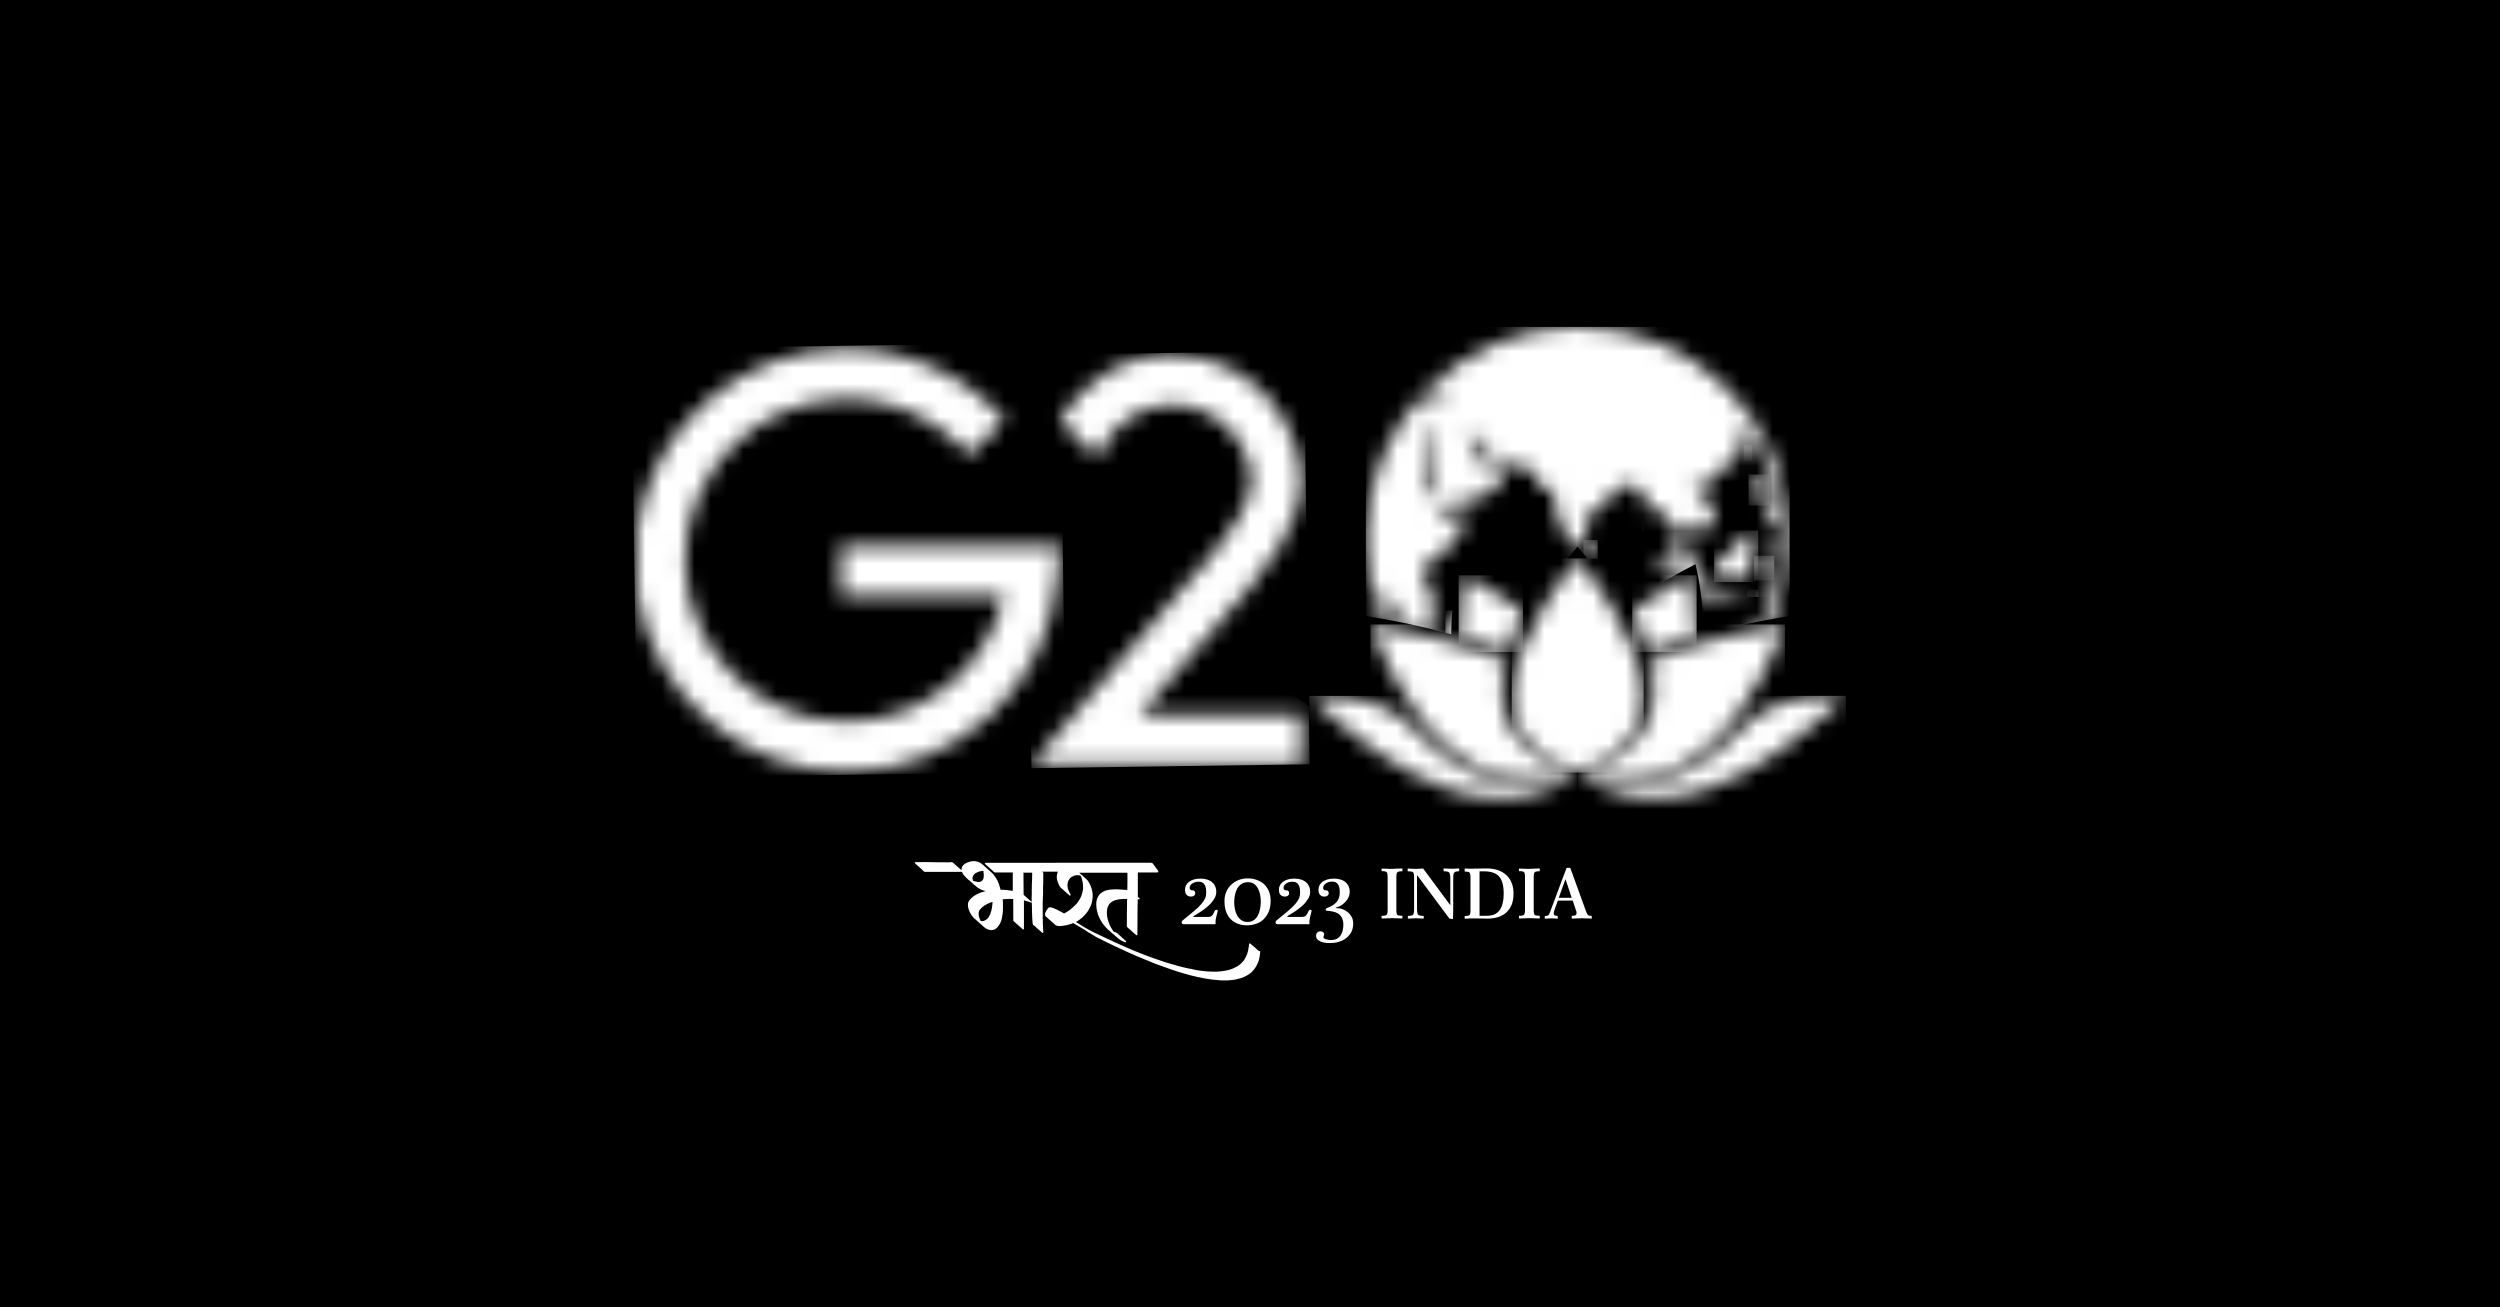
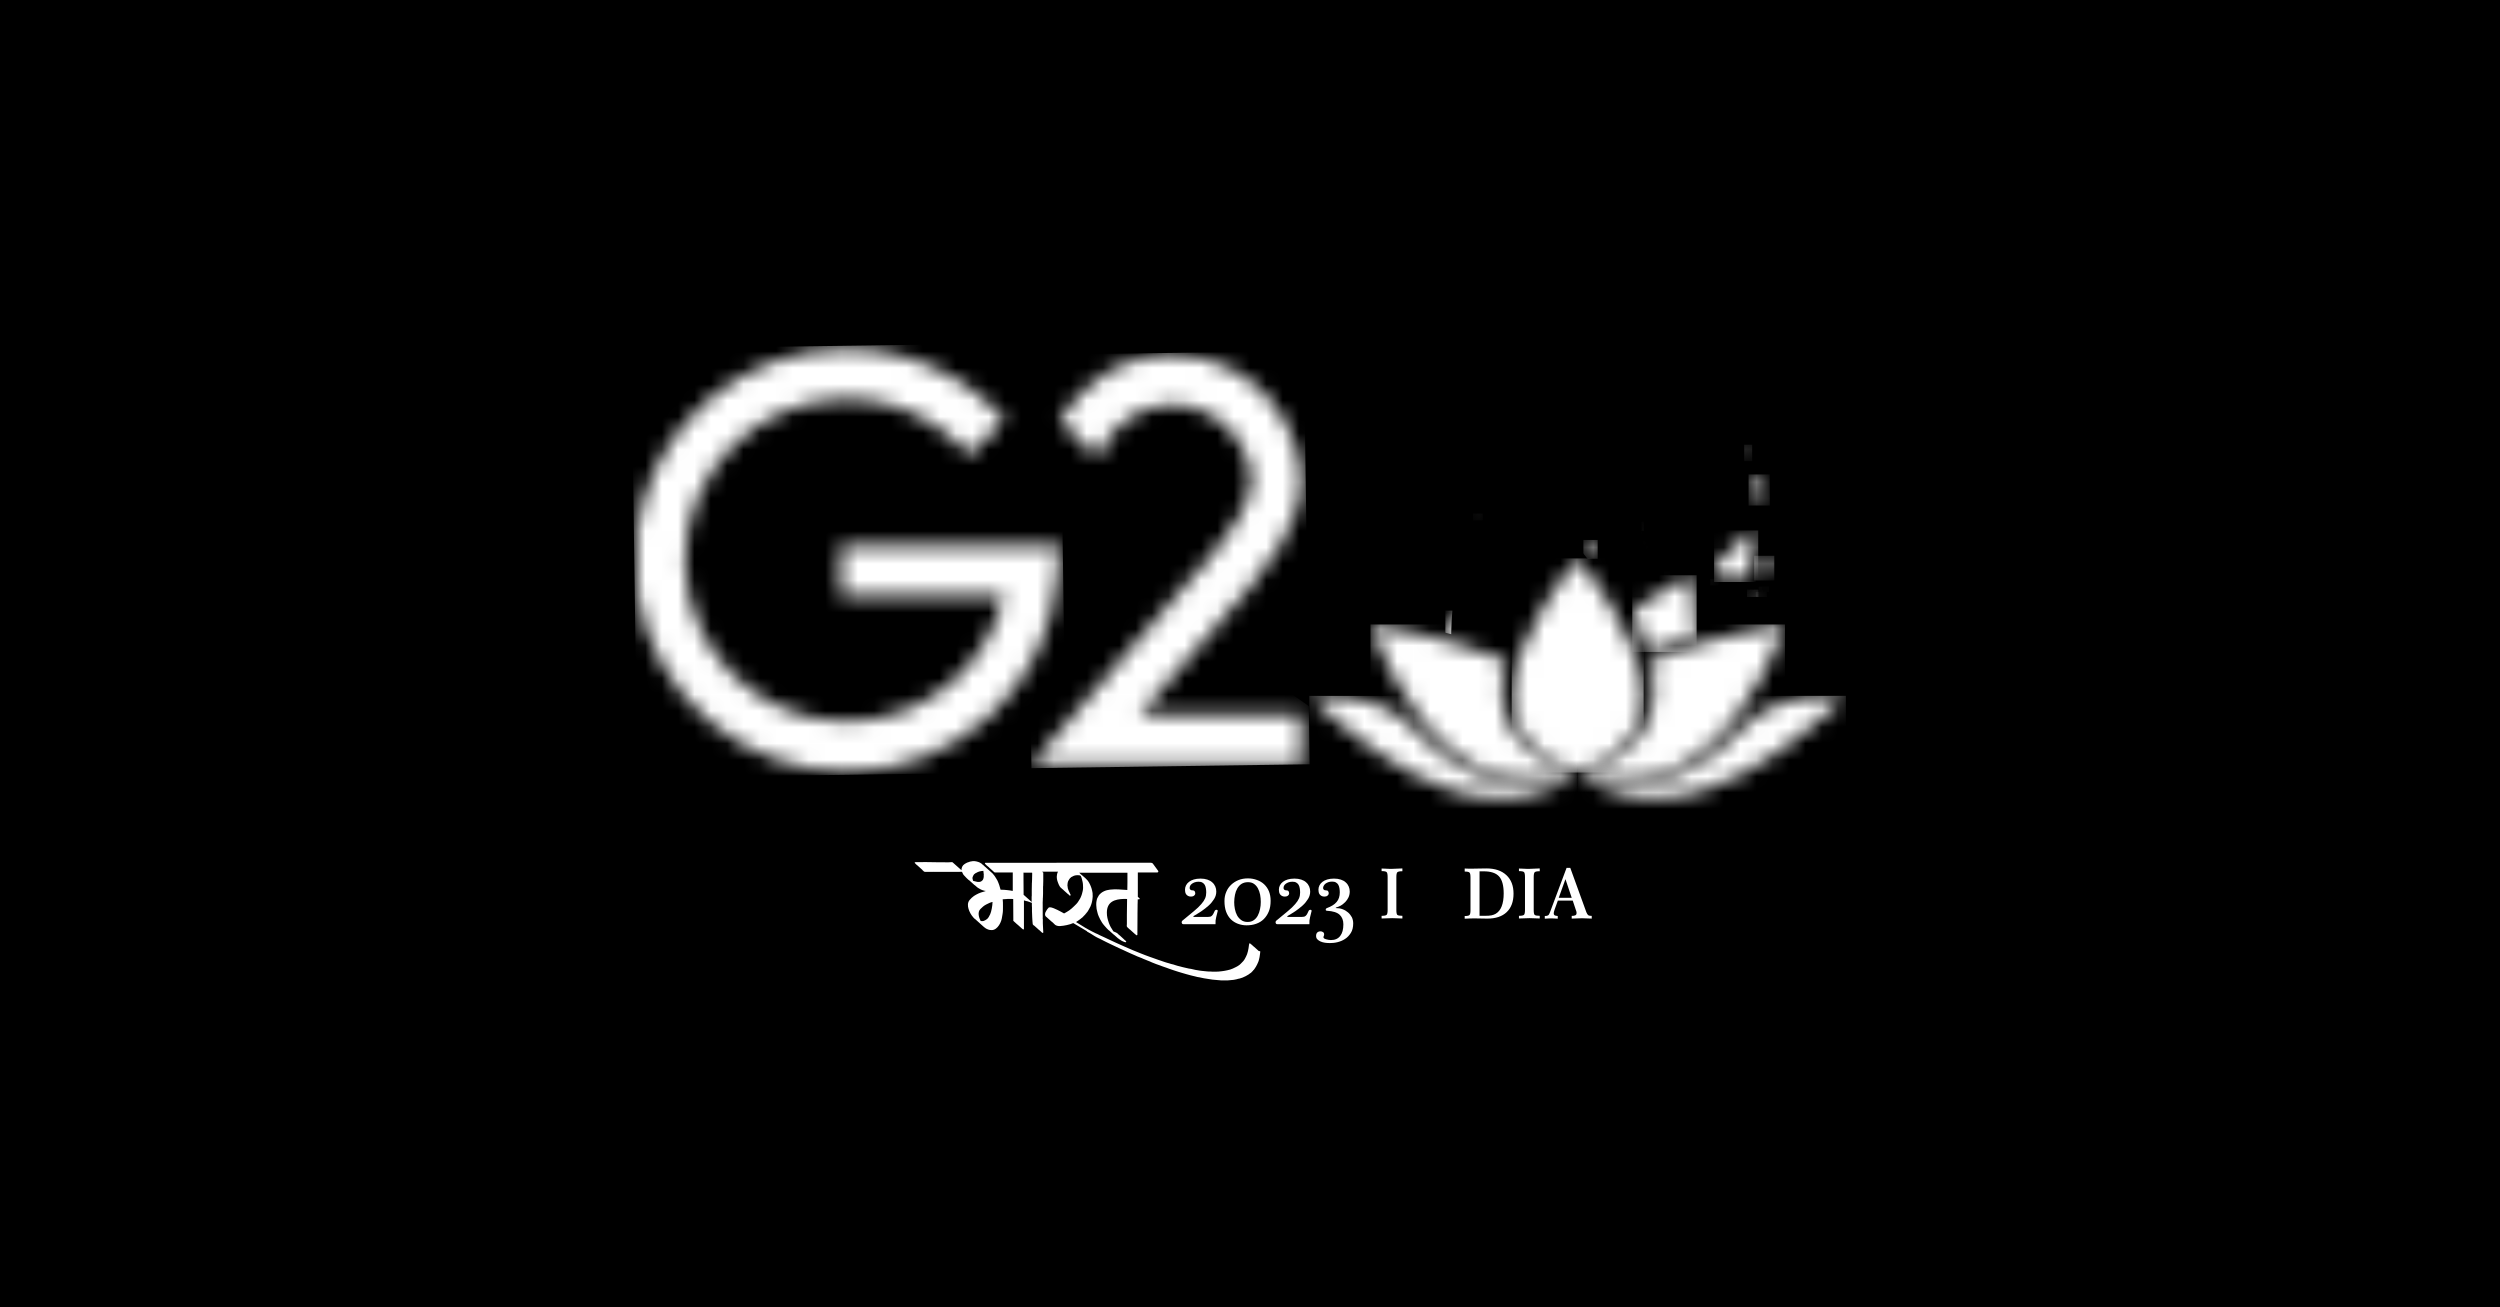
<svg xmlns="http://www.w3.org/2000/svg" width="153" height="80" viewBox="0 0 153 80" fill="none">
  <rect width="153" height="80" fill="black" />
  <mask id="mask0_14879_5812" style="mask-type:luminance" maskUnits="userSpaceOnUse" x="107" y="36" width="1" height="1">
    <path d="M107.479 36.374C107.458 36.402 107.493 36.443 107.513 36.443C107.588 36.429 107.657 36.443 107.725 36.477C107.842 36.532 108.136 36.285 107.787 36.231C107.78 36.231 107.78 36.231 107.773 36.231C107.698 36.224 107.506 36.333 107.479 36.374Z" fill="white" />
  </mask>
  <g mask="url(#mask0_14879_5812)">
    <path d="M108.134 36.224H107.457V36.531H108.134V36.224Z" fill="white" />
  </g>
  <mask id="mask1_14879_5812" style="mask-type:luminance" maskUnits="userSpaceOnUse" x="107" y="35" width="2" height="2">
    <path d="M107.68 36.137C107.721 36.226 108.193 36.027 108.248 35.952C108.275 35.918 108.241 35.898 108.186 35.898C108.022 35.898 107.632 36.021 107.68 36.137Z" fill="white" />
  </mask>
  <g mask="url(#mask1_14879_5812)">
    <path d="M108.274 35.898H107.631V36.226H108.274V35.898Z" fill="white" />
  </g>
  <mask id="mask2_14879_5812" style="mask-type:luminance" maskUnits="userSpaceOnUse" x="107" y="35" width="2" height="2">
    <path d="M107.68 36.137C107.721 36.226 108.193 36.027 108.248 35.952C108.275 35.918 108.241 35.898 108.186 35.898C108.022 35.898 107.632 36.021 107.68 36.137Z" fill="white" />
  </mask>
  <g mask="url(#mask2_14879_5812)">
    <path d="M108.274 35.898H107.631V36.226H108.274V35.898Z" fill="white" />
  </g>
  <mask id="mask3_14879_5812" style="mask-type:luminance" maskUnits="userSpaceOnUse" x="106" y="36" width="2" height="1">
    <path d="M107.318 36.175C107.298 36.202 107.277 36.216 107.243 36.216C107.086 36.209 106.997 36.278 106.963 36.339C106.915 36.435 106.997 36.531 107.175 36.414C107.257 36.359 107.332 36.312 107.421 36.284C107.551 36.236 107.619 36.1 107.551 36.093C107.524 36.086 107.503 36.086 107.483 36.086C107.394 36.086 107.366 36.12 107.318 36.175Z" fill="white" />
  </mask>
  <g mask="url(#mask3_14879_5812)">
    <path d="M107.612 36.086H106.914V36.531H107.612V36.086Z" fill="white" />
  </g>
  <mask id="mask4_14879_5812" style="mask-type:luminance" maskUnits="userSpaceOnUse" x="106" y="36" width="2" height="1">
    <path d="M107.318 36.175C107.298 36.202 107.277 36.216 107.243 36.216C107.086 36.209 106.997 36.278 106.963 36.339C106.915 36.435 106.997 36.531 107.175 36.414C107.257 36.359 107.332 36.312 107.421 36.284C107.551 36.236 107.619 36.1 107.551 36.093C107.524 36.086 107.503 36.086 107.483 36.086C107.394 36.086 107.366 36.12 107.318 36.175Z" fill="white" />
  </mask>
  <g mask="url(#mask4_14879_5812)">
    <path d="M107.612 36.086H106.914V36.531H107.612V36.086Z" fill="white" />
  </g>
  <mask id="mask5_14879_5812" style="mask-type:luminance" maskUnits="userSpaceOnUse" x="107" y="34" width="2" height="2">
    <path d="M108.088 34.145C108.047 34.172 108.033 34.24 107.999 34.261C107.972 34.275 107.938 34.24 107.903 34.213C107.862 34.179 107.814 34.145 107.773 34.172C107.548 34.322 107.643 34.309 107.527 34.651C107.356 35.171 107.643 34.877 107.63 35.123C107.623 35.198 107.596 35.26 107.596 35.383C107.589 35.526 107.869 35.472 107.903 35.253C107.951 34.972 107.951 34.897 108.006 34.897C108.115 34.89 108.02 35.068 108.177 35.089C108.273 35.102 108.197 35.212 108.348 35.184C108.464 35.164 108.594 35.013 108.498 34.959C108.368 34.883 108.553 34.849 108.389 34.712C108.368 34.692 108.355 34.658 108.355 34.63C108.348 34.432 108.163 34.404 108.266 34.302C108.286 34.281 108.307 34.254 108.334 34.24C108.416 34.206 108.478 34.015 108.362 34.015C108.3 34.015 108.218 34.049 108.088 34.145Z" fill="white" />
  </mask>
  <g mask="url(#mask5_14879_5812)">
    <path d="M108.587 34.015H107.355V35.526H108.587V34.015Z" fill="white" />
  </g>
  <mask id="mask6_14879_5812" style="mask-type:luminance" maskUnits="userSpaceOnUse" x="107" y="29" width="2" height="2">
    <path d="M107.399 29.043C107.022 29.07 107.385 29.7 107.241 29.782C107.187 29.809 107.18 29.85 107.207 29.905C107.241 29.98 107.248 30.165 107.371 30.206C107.433 30.227 107.467 30.254 107.46 30.322C107.453 30.37 107.515 30.391 107.522 30.432C107.535 30.48 107.467 30.569 107.508 30.589C107.549 30.616 107.549 30.664 107.576 30.698C107.741 30.951 107.884 30.63 107.795 30.5C107.782 30.48 107.754 30.466 107.747 30.445C107.734 30.391 107.761 30.322 107.823 30.343C107.884 30.363 107.925 30.35 107.959 30.336C108.007 30.315 108.035 30.302 108.11 30.377C108.185 30.459 108.329 30.384 108.301 30.315C108.288 30.281 108.213 30.096 108.178 30.096C108.062 30.096 107.946 30.042 107.843 30.144C107.802 30.185 107.795 30.151 107.782 30.124C107.563 29.618 107.823 29.755 107.782 29.522C107.788 29.385 107.795 29.378 107.761 29.337C107.652 29.207 107.775 29.057 107.487 29.057C107.453 29.036 107.426 29.036 107.399 29.043Z" fill="white" />
  </mask>
  <g mask="url(#mask6_14879_5812)">
    <path d="M108.311 29.036H107.012V30.938H108.311V29.036Z" fill="white" />
  </g>
  <mask id="mask7_14879_5812" style="mask-type:luminance" maskUnits="userSpaceOnUse" x="90" y="31" width="1" height="1">
    <path d="M90.144 31.519C90.275 31.847 90.746 31.525 90.206 31.43H90.199C90.165 31.43 90.158 31.484 90.144 31.519Z" fill="white" />
  </mask>
  <g mask="url(#mask7_14879_5812)">
    <path d="M90.746 31.43H90.144V31.847H90.746V31.43Z" fill="white" />
  </g>
  <mask id="mask8_14879_5812" style="mask-type:luminance" maskUnits="userSpaceOnUse" x="95" y="43" width="1" height="1">
    <path d="M95.72 43.681C95.898 43.681 95.809 43.51 95.72 43.503C95.7 43.503 95.686 43.503 95.665 43.503C95.447 43.496 95.556 43.681 95.72 43.681Z" fill="white" />
  </mask>
  <g mask="url(#mask8_14879_5812)">
    <path d="M95.895 43.496H95.443V43.681H95.895V43.496Z" fill="white" />
  </g>
  <mask id="mask9_14879_5812" style="mask-type:luminance" maskUnits="userSpaceOnUse" x="96" y="33" width="2" height="2">
    <path d="M96.998 33.107C97.005 33.299 96.936 33.401 96.902 33.593C96.998 34.031 96.902 33.907 97.108 34.12C97.183 34.195 97.518 34.167 97.627 33.962C97.778 33.661 97.217 33.052 97.046 33.052C97.012 33.046 96.998 33.059 96.998 33.107Z" fill="white" />
  </mask>
  <g mask="url(#mask9_14879_5812)">
    <path d="M97.778 33.046H96.902V34.195H97.778V33.046Z" fill="white" />
  </g>
  <mask id="mask10_14879_5812" style="mask-type:luminance" maskUnits="userSpaceOnUse" x="88" y="37" width="2" height="3">
    <path d="M89.35 37.445C89.343 37.466 89.357 37.493 89.35 37.521C89.323 37.651 89.268 37.507 89.2 37.739C89.186 37.787 89.165 37.822 89.117 37.835C88.611 37.965 88.639 37.815 88.611 38.013C88.577 38.294 88.7 38.307 88.83 38.594C89.001 38.971 88.454 38.56 89.145 39.545C89.213 39.648 89.521 39.894 89.774 39.867C90.068 39.839 89.815 39.148 89.87 38.889C89.945 38.533 89.781 38.307 89.924 38.232C89.979 38.205 89.993 38.17 89.952 38.129C89.788 37.972 89.87 37.746 89.582 37.445C89.541 37.404 89.48 37.37 89.432 37.37C89.398 37.37 89.364 37.391 89.35 37.445Z" fill="white" />
  </mask>
  <g mask="url(#mask10_14879_5812)">
    <path d="M90.073 37.37H88.459V39.887H90.073V37.37Z" fill="white" />
  </g>
  <mask id="mask11_14879_5812" style="mask-type:luminance" maskUnits="userSpaceOnUse" x="88" y="37" width="2" height="3">
    <path d="M89.35 37.445C89.343 37.466 89.357 37.493 89.35 37.521C89.323 37.651 89.268 37.507 89.2 37.739C89.186 37.787 89.165 37.822 89.117 37.835C88.611 37.965 88.639 37.815 88.611 38.013C88.577 38.294 88.7 38.307 88.83 38.594C89.001 38.971 88.454 38.56 89.145 39.545C89.213 39.648 89.521 39.894 89.774 39.867C90.068 39.839 89.815 39.148 89.87 38.889C89.945 38.533 89.781 38.307 89.924 38.232C89.979 38.205 89.993 38.17 89.952 38.129C89.788 37.972 89.87 37.746 89.582 37.445C89.541 37.404 89.48 37.37 89.432 37.37C89.398 37.37 89.364 37.391 89.35 37.445Z" fill="white" />
  </mask>
  <g mask="url(#mask11_14879_5812)">
    <path d="M90.073 37.37H88.459V39.887H90.073V37.37Z" fill="white" />
  </g>
  <mask id="mask12_14879_5812" style="mask-type:luminance" maskUnits="userSpaceOnUse" x="101" y="34" width="2" height="2">
    <path d="M102.015 35.211C102.159 35.211 102.207 35.102 102.173 35.074C102.07 34.992 101.995 34.965 101.94 34.965C101.824 34.965 101.865 35.143 102.015 35.211Z" fill="white" />
  </mask>
  <g mask="url(#mask12_14879_5812)">
    <path d="M102.207 34.965H101.824V35.211H102.207V34.965Z" fill="white" />
  </g>
  <mask id="mask13_14879_5812" style="mask-type:luminance" maskUnits="userSpaceOnUse" x="104" y="35" width="1" height="1">
    <path d="M104.685 35.648C104.699 35.832 105.178 35.559 104.87 35.449C104.747 35.47 104.672 35.47 104.685 35.648Z" fill="white" />
  </mask>
  <g mask="url(#mask13_14879_5812)">
    <path d="M105.178 35.449H104.672V35.825H105.178V35.449Z" fill="white" />
  </g>
  <mask id="mask14_14879_5812" style="mask-type:luminance" maskUnits="userSpaceOnUse" x="106" y="27" width="2" height="2">
    <path d="M106.746 27.731C106.814 28.189 107.074 28.216 107.109 28.045C107.122 27.97 107.198 27.765 107.136 27.491C107.115 27.416 107.239 27.348 107.095 27.252C107.054 27.225 107.013 27.211 106.985 27.211C106.842 27.218 106.814 27.485 106.746 27.731Z" fill="white" />
  </mask>
  <g mask="url(#mask14_14879_5812)">
    <path d="M107.232 27.217H106.746V28.222H107.232V27.217Z" fill="white" />
  </g>
  <mask id="mask15_14879_5812" style="mask-type:luminance" maskUnits="userSpaceOnUse" x="104" y="32" width="4" height="4">
    <path d="M106.57 33.067C106.563 33.156 106.475 33.128 106.413 33.183C106.126 33.429 106.228 33.347 106.044 33.641C105.838 33.97 105.572 33.764 105.537 34.113C105.524 34.257 105.469 34.25 105.305 34.25C105.237 34.25 105.141 34.236 105.093 34.298C104.895 34.537 104.956 34.715 105.079 34.996C105.168 35.194 105.298 35.05 105.312 35.215C105.319 35.406 105.243 35.618 105.667 35.454C105.688 35.447 105.729 35.461 105.729 35.468C105.715 35.563 105.852 35.509 106.003 35.447C106.167 35.386 106.358 35.324 106.44 35.44C106.536 35.57 106.584 35.365 106.885 35.29C107.076 35.242 106.94 35.064 107.029 34.859C107.063 34.784 106.967 34.743 107.07 34.613C107.275 34.36 107.254 34.537 107.261 34.106C107.268 33.929 107.596 33.983 107.521 33.853C107.446 33.71 107.316 33.758 107.309 33.628C107.309 33.498 107.07 33.313 107.316 33.101C107.371 33.053 107.439 33.026 107.384 32.937C107.377 32.93 107.391 32.903 107.405 32.889C107.473 32.814 107.583 32.739 107.446 32.691C107.2 32.608 107.193 32.656 107.131 32.561C107.083 32.492 107.042 32.472 106.988 32.472C106.803 32.465 106.577 32.985 106.57 33.067Z" fill="white" />
  </mask>
  <g mask="url(#mask15_14879_5812)">
    <path d="M107.604 32.465H104.902V35.618H107.604V32.465Z" fill="white" />
  </g>
  <mask id="mask16_14879_5812" style="mask-type:luminance" maskUnits="userSpaceOnUse" x="83" y="20" width="27" height="26">
    <path d="M87.292 26.074C87.326 26.067 87.361 26.06 87.395 26.108C87.47 26.218 87.456 27.168 87.525 27.278C87.723 27.613 87.552 27.934 87.573 28.297C87.586 28.475 87.757 28.564 87.723 28.707C87.846 28.871 87.751 29.036 87.874 29.33C88.093 29.829 87.846 29.85 87.956 30.397C87.99 30.588 87.928 30.807 87.723 30.239C87.607 29.925 87.456 29.897 87.463 29.754C87.463 29.747 87.463 29.74 87.456 29.733C87.306 29.644 87.402 29.494 87.368 29.398C87.422 28.81 87.08 28.789 87.217 28.29C87.278 28.058 87.326 27.818 87.217 27.579C87.067 27.237 87.244 27.346 87.183 26.997C87.169 26.901 87.203 26.813 87.19 26.724C87.169 26.614 87.142 26.053 87.231 26.074C87.237 26.074 87.237 26.074 87.244 26.074C87.272 26.081 87.285 26.074 87.292 26.074ZM104.878 29.296C104.878 29.282 104.878 29.268 104.871 29.261C104.727 29.015 105.24 28.953 105.432 28.714C105.507 28.618 105.658 28.618 105.685 28.482C105.685 28.475 105.705 28.468 105.719 28.468C106.232 28.345 106.478 27.456 106.554 27.38C106.629 27.305 106.54 27.223 106.56 27.148C106.581 27.073 106.649 26.662 106.69 26.573C106.82 26.334 106.725 26.464 106.731 26.259C106.738 26.088 106.684 26.074 106.731 25.965C107.634 27.278 108.298 28.769 108.64 30.376C108.496 30.253 108.229 30.404 108.414 30.575C108.551 30.704 108.291 30.677 108.476 30.896C108.606 31.047 108.421 30.999 108.352 31.136C108.346 31.142 108.325 31.149 108.311 31.149C108.291 31.149 108.325 30.992 108.325 30.971C108.325 30.903 108.236 30.91 108.216 30.855C108.188 30.759 108.106 30.773 108.01 30.787C107.928 30.8 107.86 30.821 107.887 31.047C107.901 31.136 107.969 31.129 108.017 31.122C108.058 31.115 108.093 31.108 108.079 31.163C108.024 31.334 107.983 31.348 108.086 31.423C108.305 31.58 108.284 31.293 108.4 31.265C108.523 31.238 108.565 31.149 108.667 30.923C108.722 30.8 108.578 30.841 108.701 30.704C108.722 30.821 108.742 30.944 108.763 31.06C108.736 31.067 108.715 31.081 108.715 31.108C108.736 31.306 108.606 31.279 108.551 31.423C108.517 31.505 108.482 31.498 108.428 31.491C108.38 31.484 108.325 31.477 108.264 31.546C108.25 31.559 108.038 31.799 108.038 31.82C108.024 32.025 107.997 32.114 108.072 32.1C108.181 32.086 108.154 32.038 108.202 31.936C108.236 31.854 108.469 31.71 108.469 31.82C108.469 31.991 108.373 32.127 108.777 32.134C108.818 32.134 108.845 32.12 108.872 32.107C108.893 32.394 108.907 32.681 108.907 32.975C108.907 33.051 108.907 33.126 108.907 33.201C108.9 33.188 108.879 33.181 108.859 33.188C108.722 33.208 108.694 33.386 108.592 33.441C108.243 33.625 108.154 33.509 107.963 33.598C107.86 33.646 107.798 33.776 107.867 33.858C108.811 33.584 108.708 33.639 108.872 33.331C108.886 33.311 108.893 33.29 108.9 33.27C108.879 34.2 108.749 35.103 108.537 35.971C108.53 35.978 108.53 35.978 108.523 35.985C108.462 36.04 108.435 36.115 108.482 36.197C108.305 36.867 108.065 37.51 107.785 38.133C107.751 38.167 107.723 38.208 107.696 38.249C107.45 38.591 106.69 38.81 106.355 39.097C106.232 39.2 106.102 39.282 105.958 39.35C105.781 39.432 105.883 39.514 105.712 39.754C105.651 39.843 105.644 39.938 105.692 40.034C105.787 40.233 105.555 40.157 105.616 40.349C105.712 40.65 105.719 40.657 105.699 40.725C105.616 40.992 105.904 40.889 105.445 41.327C105.398 41.375 105.48 41.395 105.582 41.409C103.325 43.837 100.103 45.356 96.533 45.356C90.678 45.356 85.753 41.266 84.481 35.787C85.172 37.086 86.287 38.714 87.374 39.665C87.826 40.055 87.655 39.514 87.662 39.405C87.668 39.289 87.634 39.234 87.491 38.974C87.443 38.885 87.45 38.885 87.511 38.885C87.532 38.885 87.559 38.885 87.593 38.878C87.648 38.871 87.689 38.817 87.668 38.769C87.6 38.639 87.573 38.488 87.47 38.365C87.402 38.283 87.108 37.886 87.278 37.859C87.45 37.832 87.374 37.647 87.668 37.688C87.833 37.715 87.963 37.449 87.86 37.257C87.791 37.12 87.703 36.717 87.648 36.477C87.586 36.197 87.429 36.259 87.32 35.834C87.217 35.438 87.34 35.588 87.183 35.322C87.032 35.082 87.169 34.932 87.272 34.638C87.285 34.596 87.299 34.555 87.34 34.535C87.744 34.282 87.511 34.186 88.236 33.789C88.366 33.782 88.455 33.707 88.544 33.625C89.159 33.099 89.077 32.934 89.269 32.647C89.419 32.428 89.481 32.373 89.577 32.12C89.584 32.1 89.679 31.84 89.672 31.826C89.611 31.689 89.768 31.573 89.638 31.518C89.501 31.457 89.467 31.484 89.433 31.518C89.406 31.539 89.385 31.559 89.331 31.553C88.995 31.525 88.729 31.464 88.667 31.491C88.64 31.505 88.599 31.512 88.578 31.498C88.475 31.443 88.394 31.45 88.318 31.464C88.229 31.477 88.161 31.484 88.113 31.389C87.949 31.074 87.921 31.053 88.01 30.999C88.024 30.992 88.038 30.965 88.031 30.951C88.004 30.855 88.045 30.889 88.12 30.917C88.188 30.944 88.298 30.971 88.428 30.903C88.53 30.848 88.571 30.869 88.626 30.889C88.667 30.91 88.715 30.923 88.804 30.896C88.948 30.855 88.995 30.862 89.043 30.869C89.071 30.875 89.091 30.875 89.132 30.875C89.214 30.862 89.276 30.78 89.365 30.766C90.288 30.67 89.926 30.636 90.049 30.52C90.172 30.41 90.316 30.424 90.445 30.438C90.589 30.451 90.719 30.465 90.787 30.322C90.815 30.253 90.876 30.253 90.931 30.253C90.999 30.253 91.068 30.253 91.095 30.157C91.129 30.062 91.205 30.062 91.28 30.062C91.369 30.062 91.451 30.068 91.43 29.884C91.424 29.808 91.615 29.733 91.663 29.644C91.861 29.302 92.135 29.248 91.964 29.063C91.793 28.878 91.882 28.782 91.574 28.625C91.28 28.475 91.307 28.201 91.396 28.044C91.444 27.962 91.355 27.818 91.266 27.921C91.136 28.064 90.979 28.174 90.808 28.27C90.726 28.317 90.719 28.304 90.657 28.283C90.61 28.276 90.541 28.263 90.391 28.276C90.179 28.29 90.295 28.016 90.329 27.866C90.356 27.736 90.274 27.613 90.172 27.688C90.144 27.709 90.131 27.729 90.103 27.75C90.097 27.756 90.062 27.743 90.062 27.729C90.042 27.64 90.131 27.579 90.035 27.346C89.618 26.348 90.097 26.587 90.227 26.601C90.377 27.004 90.281 27.271 90.466 27.319C90.534 27.332 90.562 27.394 90.596 27.449C90.835 27.845 91.205 27.9 91.348 27.777C91.389 27.743 91.451 27.756 91.485 27.818C91.56 27.962 91.266 28.14 92.046 28.365C92.354 28.454 92.361 28.536 92.73 28.536C93.058 28.536 93.052 28.584 93.25 28.584C93.872 28.577 93.523 28.646 93.647 28.728C93.783 28.817 93.749 29.042 93.934 29.097C94.002 29.118 94.078 29.282 94.173 29.35C94.276 29.425 94.118 29.432 94.159 29.535C94.187 29.603 94.46 29.925 94.508 29.98C94.57 30.048 94.857 30.062 94.987 29.904C95.186 29.651 94.967 30.643 95.158 30.903C95.158 30.903 95.172 31.259 95.261 31.389C95.302 31.45 95.288 31.525 95.343 31.587C95.569 31.867 95.528 32.326 95.753 32.558C95.876 32.681 96.04 33.495 96.307 33.564C96.595 33.632 96.533 33.372 96.663 33.317C96.813 33.256 96.807 33.235 96.861 33.071C96.902 32.955 97.053 33.057 97.053 32.839C97.053 32.654 96.943 32.613 97.053 32.483C97.197 32.312 97.128 31.792 97.094 31.703C97.019 31.512 97.258 31.525 97.326 31.45C97.456 31.306 97.675 31.389 97.696 31.183C97.71 31.033 98.045 30.944 98.257 30.65C98.352 30.513 98.482 30.41 98.633 30.349C99.03 30.185 98.763 29.98 98.954 29.877C99.084 29.802 99.317 29.884 99.522 29.774C99.645 29.706 99.857 29.788 99.878 29.569C99.885 29.508 99.994 29.514 100.015 29.549C100.124 29.733 100.103 30.014 100.473 30.171C100.678 30.26 100.514 30.356 100.692 30.492C101.109 30.807 100.616 31.17 100.917 31.293C101.191 31.409 101.232 31.245 101.533 31.047C101.663 30.958 101.827 31.341 101.8 31.491C101.8 31.505 101.759 31.512 101.786 31.532C101.882 31.601 101.875 31.737 101.978 31.799C102.005 31.881 102.087 31.956 102.019 32.059C102.005 32.079 102.019 32.134 102.039 32.161C102.094 32.243 102.155 32.736 102.06 32.832C102.053 32.839 102.046 32.859 102.046 32.866C102.142 32.996 102.019 33.174 102.183 33.249C102.374 33.331 102.675 33.735 102.668 33.796C102.655 34.193 103.052 34.617 103.052 34.617C102.737 34.617 102.792 34.446 102.374 34.316C102.217 34.268 102.128 33.995 101.923 34.015C101.882 34.022 101.786 34.008 101.69 34.001C101.492 33.988 101.266 33.974 101.287 34.042C101.307 34.111 101.321 34.193 101.369 34.248C101.451 34.337 101.547 34.419 101.677 34.46C101.957 34.542 101.964 34.802 102.101 34.822C102.45 34.877 102.231 35.219 102.504 35.287C102.6 35.315 102.58 35.342 102.778 35.561C102.922 35.725 102.867 35.882 103.168 36.047C103.373 36.156 103.202 36.19 103.578 36.327C103.804 36.409 103.811 36.546 104.002 36.457C104.077 36.423 104.269 36.416 104.214 36.539C104.166 36.655 104.201 36.703 104.228 36.703C104.317 36.69 104.344 36.71 104.378 36.737C104.406 36.765 104.433 36.785 104.515 36.772C104.597 36.758 104.673 36.724 104.748 36.785C104.755 36.792 104.782 36.785 104.796 36.778C105.008 36.696 105.206 36.696 105.404 36.696C105.63 36.696 105.849 36.696 106.095 36.587C106.116 36.58 106.157 36.58 106.212 36.587C106.342 36.594 106.519 36.607 106.506 36.382C106.499 36.272 106.403 36.3 106.314 36.327C106.259 36.347 106.205 36.361 106.171 36.347C106.205 36.272 106.396 36.265 106.369 36.156C106.362 36.115 106.212 36.149 106.177 36.163C105.726 36.3 105.582 36.142 105.411 36.341C105.336 36.43 105.103 36.416 105.021 36.368C104.994 36.354 104.844 36.354 104.803 36.341C104.645 36.3 104.365 36.327 104.365 36.327C104.467 36.163 104.283 35.821 104.508 35.705C104.659 35.623 104.488 35.534 104.433 35.445C104.331 35.267 104.125 35.356 104.071 35.452C104.016 35.54 104.03 35.376 103.961 35.315C103.859 35.226 103.742 35.233 103.742 35.233C103.804 34.952 103.852 35.089 103.606 34.863C103.517 34.781 103.968 34.822 103.845 34.617C103.77 34.494 103.599 34.405 103.619 34.084C103.647 33.707 103.12 33.516 103.052 33.441C103.004 33.386 102.949 33.393 102.901 33.393C102.833 33.4 102.778 33.4 102.757 33.263C102.744 33.188 102.716 33.105 102.662 33.064C102.525 32.955 102.662 32.852 102.477 32.825C102.108 32.77 102.58 32.278 102.504 31.943C102.477 31.833 102.593 31.696 102.627 31.765C102.757 32.032 102.477 31.847 103.127 32.025C103.339 32.086 103.181 32.278 103.352 32.285C103.428 32.291 103.435 32.373 103.503 32.387C103.879 32.462 103.783 32.456 103.831 32.791C103.838 32.846 103.906 32.873 103.948 32.832C103.982 32.804 104.002 32.77 104.03 32.736C104.214 32.51 104.187 32.668 104.358 32.333C104.454 32.141 105.302 32.011 104.768 30.937C104.522 30.451 104.18 30.513 104.036 30.246C103.927 30.034 103.845 30.157 103.79 29.973C103.729 29.74 103.913 29.59 104.166 29.234C104.276 29.084 104.536 29.104 104.549 29.166C104.577 29.268 104.7 29.412 104.659 29.446C104.337 29.699 104.385 29.672 104.426 29.918C104.454 30.096 104.748 29.986 104.823 29.966C104.871 29.877 104.967 29.822 104.98 29.72C104.987 29.637 105.008 29.562 105.049 29.487C105.069 29.446 105.015 29.35 104.932 29.364C104.926 29.364 104.926 29.364 104.926 29.364C104.898 29.35 104.878 29.33 104.878 29.296ZM87.901 24.213C88.017 24.172 88.099 24.166 88.086 24.077C88.079 24.042 88.072 24.015 88.045 23.994C88.113 23.933 88.175 23.871 88.243 23.81C88.311 23.789 88.339 23.858 88.4 23.906C88.496 23.974 88.339 23.981 88.298 24.241C88.277 24.364 88.065 24.521 87.791 24.904C87.593 25.185 87.402 25.062 87.333 24.939C87.306 24.884 87.278 24.849 87.251 24.822C87.436 24.61 87.627 24.405 87.826 24.213C87.853 24.213 87.874 24.213 87.901 24.213C87.901 24.213 87.894 24.213 87.901 24.213ZM83.592 32.969C83.592 40.116 89.406 45.937 96.56 45.937C103.708 45.937 109.529 40.123 109.529 32.969C109.529 25.821 103.715 20 96.56 20C89.413 20.007 83.592 25.821 83.592 32.969Z" fill="white" />
  </mask>
  <g mask="url(#mask16_14879_5812)">
-     <path d="M109.522 20.006H83.592V45.936H109.522V20.006Z" fill="white" />
-   </g>
+     </g>
  <mask id="mask17_14879_5812" style="mask-type:luminance" maskUnits="userSpaceOnUse" x="100" y="31" width="1" height="1">
    <path d="M100.623 31.773C100.63 31.773 100.63 31.773 100.637 31.773C100.63 31.779 100.623 31.786 100.623 31.793C100.616 31.814 100.63 31.834 100.65 31.827C100.664 31.82 100.671 31.807 100.664 31.793C100.657 31.786 100.65 31.779 100.637 31.773C100.637 31.773 100.643 31.773 100.643 31.766L100.623 31.773ZM100.657 31.773C100.65 31.773 100.643 31.773 100.643 31.773H100.657Z" fill="white" />
  </mask>
  <g mask="url(#mask17_14879_5812)">
    <path d="M100.662 31.773H100.607V31.834H100.662V31.773Z" fill="white" />
  </g>
  <mask id="mask18_14879_5812" style="mask-type:luminance" maskUnits="userSpaceOnUse" x="100" y="31" width="1" height="2">
    <path d="M100.513 31.992C100.492 32.026 100.465 32.061 100.465 32.102C100.465 32.122 100.506 32.211 100.506 32.204C100.465 32.293 100.465 32.396 100.492 32.485C100.526 32.437 100.506 32.355 100.561 32.327C100.574 32.321 100.581 32.321 100.595 32.314C100.602 32.307 100.615 32.293 100.608 32.286C100.602 32.279 100.595 32.273 100.588 32.266C100.574 32.252 100.574 32.239 100.574 32.218C100.574 32.163 100.567 32.108 100.567 32.047C100.567 32.02 100.615 31.944 100.588 31.924C100.581 31.917 100.581 31.917 100.574 31.917C100.54 31.931 100.526 31.979 100.513 31.992Z" fill="white" />
  </mask>
  <g mask="url(#mask18_14879_5812)">
    <path d="M100.615 31.93H100.465V32.491H100.615V31.93Z" fill="white" />
  </g>
  <mask id="mask19_14879_5812" style="mask-type:luminance" maskUnits="userSpaceOnUse" x="100" y="32" width="1" height="1">
    <path d="M100.45 32.575H100.443C100.43 32.575 100.416 32.581 100.409 32.595C100.402 32.609 100.402 32.629 100.402 32.65C100.402 32.663 100.409 32.684 100.416 32.698C100.423 32.711 100.443 32.718 100.457 32.718C100.478 32.711 100.484 32.677 100.478 32.657C100.471 32.615 100.464 32.595 100.45 32.575C100.457 32.575 100.45 32.575 100.45 32.575C100.45 32.568 100.45 32.568 100.45 32.575Z" fill="white" />
  </mask>
  <g mask="url(#mask19_14879_5812)">
    <path d="M100.484 32.565H100.402V32.709H100.484V32.565Z" fill="white" />
  </g>
  <mask id="mask20_14879_5812" style="mask-type:luminance" maskUnits="userSpaceOnUse" x="100" y="32" width="1" height="1">
    <path d="M100.512 32.963C100.512 32.977 100.532 32.99 100.546 32.983C100.566 32.977 100.553 32.942 100.539 32.922H100.532C100.519 32.929 100.512 32.942 100.512 32.963Z" fill="white" />
  </mask>
  <g mask="url(#mask20_14879_5812)">
    <path d="M100.566 32.922H100.512V32.99H100.566V32.922Z" fill="white" />
  </g>
  <mask id="mask21_14879_5812" style="mask-type:luminance" maskUnits="userSpaceOnUse" x="100" y="33" width="1" height="1">
    <path d="M100.592 33.148V33.141C100.579 33.141 100.579 33.169 100.592 33.182C100.606 33.189 100.626 33.196 100.633 33.21C100.647 33.223 100.647 33.251 100.647 33.271C100.647 33.292 100.654 33.319 100.674 33.326C100.695 33.333 100.715 33.312 100.715 33.285C100.715 33.264 100.702 33.244 100.681 33.23C100.674 33.223 100.668 33.217 100.661 33.21C100.654 33.196 100.647 33.182 100.647 33.169C100.64 33.155 100.64 33.141 100.626 33.135H100.62C100.599 33.128 100.585 33.135 100.592 33.148Z" fill="white" />
  </mask>
  <g mask="url(#mask21_14879_5812)">
    <path d="M100.712 33.127H100.568V33.325H100.712V33.127Z" fill="white" />
  </g>
  <mask id="mask22_14879_5812" style="mask-type:luminance" maskUnits="userSpaceOnUse" x="100" y="33" width="1" height="1">
    <path d="M100.755 33.437C100.755 33.444 100.762 33.45 100.762 33.457V33.423C100.755 33.43 100.755 33.43 100.755 33.437ZM100.707 33.444C100.714 33.464 100.728 33.478 100.741 33.498C100.762 33.526 100.782 33.546 100.81 33.573C100.81 33.58 100.816 33.58 100.823 33.58C100.83 33.58 100.83 33.58 100.83 33.573C100.851 33.56 100.851 33.526 100.83 33.505C100.816 33.491 100.796 33.484 100.775 33.478C100.762 33.471 100.748 33.457 100.755 33.444C100.748 33.43 100.748 33.416 100.741 33.402C100.721 33.396 100.707 33.423 100.707 33.444Z" fill="white" />
  </mask>
  <g mask="url(#mask22_14879_5812)">
    <path d="M100.851 33.394H100.707V33.571H100.851V33.394Z" fill="white" />
  </g>
  <mask id="mask23_14879_5812" style="mask-type:luminance" maskUnits="userSpaceOnUse" x="95" y="33" width="1" height="1">
    <path d="M95.043 33.168C95.05 33.182 95.057 33.202 95.057 33.216H95.043C95.05 33.264 95.064 33.312 95.077 33.359C95.111 33.346 95.125 33.298 95.111 33.257C95.105 33.216 95.077 33.188 95.043 33.168Z" fill="white" />
  </mask>
  <g mask="url(#mask23_14879_5812)">
    <path d="M95.132 33.168H95.043V33.359H95.132V33.168Z" fill="white" />
  </g>
  <path d="M84.547 53.154C84.595 53.154 84.663 53.161 84.745 53.161C84.957 53.175 85.101 53.175 85.169 53.175C85.265 53.175 85.436 53.168 85.682 53.154C85.744 53.154 85.792 53.148 85.826 53.148V53.319C85.662 53.319 85.566 53.339 85.518 53.38C85.477 53.421 85.457 53.517 85.457 53.681V55.692C85.457 55.856 85.477 55.959 85.518 55.993C85.559 56.027 85.662 56.048 85.826 56.048V56.212C85.648 56.205 85.511 56.198 85.422 56.198C85.334 56.198 85.258 56.191 85.204 56.191C85.142 56.191 85.067 56.191 84.971 56.198C84.875 56.198 84.738 56.205 84.554 56.212V56.048C84.718 56.048 84.82 56.027 84.862 55.986C84.903 55.945 84.923 55.849 84.923 55.685V53.674C84.923 53.51 84.903 53.414 84.862 53.373C84.82 53.332 84.718 53.312 84.554 53.312V53.154H84.547Z" fill="white" />
-   <path d="M86.153 53.154C86.263 53.161 86.359 53.168 86.434 53.168C86.509 53.175 86.577 53.175 86.639 53.175C86.687 53.175 86.748 53.175 86.817 53.168C86.885 53.168 86.981 53.161 87.097 53.154L88.759 55.398V53.77C88.759 53.565 88.732 53.442 88.684 53.394C88.636 53.346 88.527 53.319 88.349 53.319V53.148C88.458 53.154 88.561 53.161 88.643 53.161C88.725 53.168 88.8 53.168 88.862 53.168C88.903 53.168 88.958 53.168 89.019 53.161C89.081 53.161 89.177 53.154 89.3 53.148V53.319C89.149 53.325 89.047 53.346 89.006 53.394C88.958 53.435 88.937 53.565 88.937 53.763V55.022C88.937 55.288 88.937 55.514 88.937 55.699C88.937 55.883 88.93 56.068 88.924 56.246L88.705 56.219L86.721 53.551V55.603C86.721 55.815 86.748 55.945 86.796 55.986C86.844 56.027 86.954 56.054 87.131 56.054V56.219C87.001 56.212 86.899 56.205 86.824 56.205C86.748 56.205 86.68 56.198 86.625 56.198C86.591 56.198 86.543 56.198 86.482 56.205C86.42 56.205 86.317 56.212 86.16 56.219V56.054C86.324 56.054 86.427 56.027 86.475 55.986C86.523 55.938 86.543 55.815 86.543 55.61V53.688C86.543 53.531 86.523 53.428 86.482 53.387C86.441 53.346 86.338 53.325 86.188 53.325H86.147L86.153 53.154Z" fill="white" />
  <path d="M90.548 53.325V56.048H90.849C91.034 56.048 91.178 56.041 91.273 56.02C91.376 56 91.458 55.965 91.533 55.925C91.698 55.829 91.821 55.678 91.903 55.466C91.985 55.254 92.026 54.994 92.026 54.68C92.026 54.194 91.93 53.845 91.745 53.64C91.554 53.428 91.239 53.325 90.795 53.325H90.548ZM89.652 53.154C89.714 53.161 89.782 53.161 89.851 53.161C89.919 53.161 90.028 53.161 90.172 53.161C90.254 53.161 90.377 53.161 90.555 53.154C90.733 53.148 90.87 53.148 90.972 53.148C91.492 53.148 91.896 53.284 92.19 53.558C92.484 53.831 92.628 54.208 92.628 54.693C92.628 55.179 92.491 55.555 92.21 55.822C91.93 56.089 91.533 56.219 91.02 56.219C90.931 56.219 90.802 56.219 90.617 56.212C90.439 56.205 90.302 56.205 90.206 56.205C90.111 56.205 90.015 56.205 89.919 56.212C89.823 56.212 89.734 56.219 89.639 56.225V56.061C89.796 56.061 89.892 56.041 89.933 56C89.974 55.959 89.994 55.863 89.994 55.706V53.695C89.994 53.537 89.974 53.435 89.933 53.401C89.892 53.359 89.796 53.339 89.639 53.339V53.154H89.652Z" fill="white" />
  <path d="M92.953 53.154C93.001 53.154 93.069 53.161 93.151 53.161C93.364 53.175 93.507 53.175 93.576 53.175C93.671 53.175 93.842 53.168 94.089 53.154C94.15 53.154 94.198 53.148 94.232 53.148V53.319C94.068 53.319 93.972 53.339 93.924 53.38C93.883 53.421 93.863 53.517 93.863 53.681V55.692C93.863 55.856 93.883 55.959 93.924 55.993C93.965 56.027 94.068 56.048 94.232 56.048V56.212C94.054 56.205 93.918 56.198 93.829 56.198C93.74 56.198 93.665 56.191 93.61 56.191C93.548 56.191 93.473 56.191 93.377 56.198C93.281 56.198 93.138 56.205 92.96 56.212V56.048C93.124 56.048 93.227 56.027 93.268 55.986C93.309 55.945 93.329 55.849 93.329 55.685V53.674C93.329 53.51 93.309 53.414 93.268 53.373C93.227 53.332 93.124 53.312 92.96 53.312V53.154H92.953Z" fill="white" />
  <path d="M95.806 53.803L95.396 54.945H96.189L95.806 53.803ZM95.875 53.112H96.1L97.085 55.828C97.12 55.917 97.161 55.978 97.202 56.013C97.243 56.04 97.318 56.053 97.414 56.053V56.218C97.236 56.211 97.106 56.204 97.024 56.204C96.942 56.204 96.88 56.197 96.826 56.197C96.764 56.197 96.689 56.197 96.593 56.204C96.497 56.204 96.36 56.211 96.189 56.218V56.053C96.292 56.053 96.367 56.04 96.415 56.013C96.463 55.985 96.484 55.944 96.484 55.889C96.484 55.869 96.484 55.855 96.484 55.835C96.484 55.821 96.477 55.8 96.477 55.794L96.251 55.116H95.341L95.163 55.609C95.163 55.616 95.157 55.629 95.15 55.643C95.109 55.759 95.088 55.842 95.088 55.889C95.088 55.951 95.102 55.985 95.136 56.013C95.17 56.033 95.232 56.053 95.334 56.06V56.224C95.259 56.218 95.184 56.218 95.116 56.211C95.047 56.211 94.986 56.204 94.924 56.204C94.876 56.204 94.815 56.204 94.753 56.211C94.685 56.211 94.616 56.218 94.541 56.224V56.06C94.637 56.06 94.705 56.047 94.746 56.019C94.787 55.992 94.828 55.923 94.862 55.821L95.875 53.112Z" fill="white" />
  <path d="M63.171 53.434L63.164 53.742V53.797L63.157 53.961V53.988L63.151 54.05V54.07L63.144 54.46V54.487V54.515V54.706V54.734V54.816L63.137 54.877V54.898V54.932V54.953V54.987V55.007V55.041V55.062V55.199L62.645 54.761L62.638 53.776V53.749V53.427L62.631 53.413L62.645 53.4C62.658 53.407 62.638 53.407 62.665 53.407H62.686H62.72H62.74H62.775H62.795H62.829H62.85H62.884H62.904H62.939H62.959H62.993H63.014H63.048H63.069H63.103H63.123H63.164V53.434H63.171ZM60.599 55.951C60.558 56.04 60.476 56.211 60.387 56.259C60.319 56.3 60.305 56.327 60.203 56.361C60.134 56.382 60.086 56.368 60.018 56.368C59.909 56.163 59.806 55.821 60.004 55.63C60.107 55.527 60.216 55.425 60.353 55.356C60.483 55.288 60.627 55.219 60.743 55.199C60.743 55.425 60.668 55.807 60.599 55.951ZM60.155 53.838C60.107 53.913 60.018 53.974 59.929 53.974H59.827C59.785 53.974 59.56 53.906 59.553 53.906C59.553 53.872 59.526 53.838 59.519 53.776C59.512 53.749 59.512 53.708 59.526 53.673C59.546 53.619 59.601 53.482 59.669 53.475L59.662 53.461C59.683 53.461 59.779 53.4 59.806 53.386C59.827 53.379 59.895 53.352 59.922 53.338C60.004 53.318 60.1 53.297 60.182 53.297L60.209 53.544L60.203 53.571V53.598C60.216 53.646 60.189 53.783 60.155 53.838ZM77.036 58.202L76.762 57.955L76.742 57.942L76.598 57.812L76.591 57.818L76.598 57.805C76.53 57.798 76.564 57.73 76.454 57.736L76.434 57.859C76.413 58.065 76.352 58.379 76.256 58.544C76.229 58.591 76.208 58.639 76.181 58.687C76.16 58.728 76.106 58.803 76.078 58.831C76.01 58.899 75.88 59.05 75.798 59.091C75.77 59.104 75.75 59.125 75.723 59.139C75.695 59.152 75.668 59.173 75.634 59.186C75.572 59.221 75.51 59.241 75.449 59.275C75.408 59.296 75.326 59.323 75.285 59.337C75.237 59.351 75.175 59.364 75.121 59.378C75.059 59.398 74.84 59.433 74.765 59.44C74.676 59.446 74.642 59.453 74.573 59.46C74.464 59.46 74.457 59.46 74.396 59.467H74.368H74.204L74.129 59.46H74.122C73.992 59.46 73.958 59.46 73.828 59.446C73.76 59.44 73.623 59.419 73.568 59.419C73.506 59.419 73.376 59.392 73.287 59.378C73.24 59.371 73.096 59.351 73.041 59.33C73.007 59.316 72.788 59.275 72.754 59.275C72.672 59.262 72.569 59.234 72.487 59.214C72.398 59.2 72.309 59.166 72.214 59.145C72.18 59.139 71.967 59.084 71.94 59.07C71.872 59.036 71.749 59.015 71.673 58.995C71.639 58.981 71.598 58.974 71.543 58.954C71.537 58.954 71.441 58.92 71.42 58.92C71.345 58.906 71.242 58.858 71.167 58.838C71.092 58.817 71.01 58.776 70.921 58.755C70.846 58.735 70.709 58.673 70.634 58.653C70.558 58.632 70.456 58.584 70.381 58.564C70.196 58.502 70.018 58.427 69.84 58.359C69.532 58.236 69.122 58.072 68.828 57.935C68.506 57.791 68.144 57.634 67.822 57.476C67.761 57.442 67.672 57.408 67.576 57.36C67.494 57.319 67.419 57.285 67.323 57.244C67.261 57.217 67.111 57.128 67.049 57.114C67.022 57.107 66.872 57.025 66.831 57.005C66.81 56.998 66.749 56.963 66.714 56.943C66.673 56.922 66.639 56.909 66.598 56.881C66.55 56.854 66.516 56.834 66.468 56.806C66.448 56.792 66.379 56.765 66.352 56.738C66.304 56.703 65.873 56.437 65.853 56.43L66.044 56.3L66.181 56.197L66.174 56.191C66.208 56.191 66.304 56.088 66.324 56.061C66.345 56.033 66.454 55.944 66.448 55.917H66.468C66.461 55.896 66.523 55.835 66.543 55.814C66.564 55.787 66.591 55.739 66.612 55.705C66.666 55.616 66.687 55.568 66.728 55.493C66.796 55.349 66.844 55.164 66.858 55.021L66.872 54.87V54.816L66.865 54.74L66.872 54.734C66.872 54.624 66.81 54.364 66.762 54.255C66.728 54.18 66.707 54.111 66.653 54.022C66.632 53.988 66.55 53.844 66.509 53.844C66.516 53.824 66.489 53.79 66.454 53.79L66.461 53.776L66.188 53.537L66.167 53.523L66.051 53.413H66.092H66.119H66.468H68.999V53.769V53.886V53.913V54.022L68.992 54.44V54.467L68.479 54.433C68.459 54.433 68.459 54.433 68.438 54.433H68.411L68.322 54.426H68.294H68.212L68.11 54.433C67.877 54.44 67.61 54.48 67.391 54.651C67.255 54.761 67.221 54.836 67.152 54.973C67.125 55.028 67.084 55.24 67.091 55.336V55.363V55.39C67.097 55.479 67.097 55.527 67.111 55.623C67.118 55.698 67.159 55.787 67.166 55.855C67.186 55.978 67.296 56.197 67.33 56.266C67.378 56.361 67.48 56.532 67.569 56.628C67.603 56.669 67.843 56.95 67.898 56.957L67.891 56.97L67.898 56.964L68.164 57.203L68.171 57.196L68.164 57.21L68.171 57.203L68.411 57.415L68.418 57.408L68.411 57.422C68.438 57.422 68.506 57.49 68.534 57.504C68.575 57.524 68.623 57.559 68.664 57.586C68.712 57.606 68.924 57.723 68.924 57.634V57.627C68.924 57.606 68.842 57.524 68.814 57.524L68.821 57.517L68.554 57.271L68.547 57.278L68.554 57.264C68.527 57.264 68.397 57.134 68.37 57.107C68.342 57.087 68.178 57.011 68.144 57.005C68.137 56.991 68.11 56.943 68.096 56.929C68.076 56.909 68.076 56.895 68.062 56.874C68.034 56.827 68 56.786 67.98 56.745C67.945 56.669 67.891 56.58 67.863 56.485C67.788 56.259 67.74 56.102 67.74 55.855C67.74 55.171 68.24 55.028 68.787 55.014H68.842H68.896L68.978 55.021V55.028L68.965 55.985V56.013V56.553C68.972 56.608 68.93 56.69 68.992 56.745C69.019 56.772 69.17 56.916 69.19 56.916L69.184 56.929L69.19 56.922L69.457 57.162L69.464 57.155L69.457 57.169C69.519 57.175 69.546 57.299 69.608 57.21L69.615 56.047V56.026V55.992V55.972V55.938V55.917L69.621 55.445V55.425V55.39V55.37L69.628 55.137V55.11V55.083V55.041H69.71C69.731 55.041 69.744 55.028 69.744 55.007C69.744 54.98 69.738 54.993 69.738 54.966C69.697 54.959 69.669 54.905 69.635 54.884V54.665V53.393H70.374H70.832C70.88 53.393 70.907 53.338 70.88 53.297L70.565 52.866C70.538 52.825 70.483 52.798 70.435 52.798H68.472C68.431 52.798 68.397 52.798 68.39 52.798C68.308 52.798 68.226 52.798 68.137 52.798C68.123 52.798 67.809 52.798 67.323 52.798C65.811 52.798 62.651 52.805 61.721 52.805H60.292V52.818H60.278V52.853C60.278 52.873 60.504 53.078 60.531 53.085L60.524 53.099L60.531 53.092L60.798 53.331L60.805 53.325L60.798 53.338L60.873 53.393H61.981V54.097V54.522H61.961C61.94 54.522 61.837 54.501 61.803 54.494C61.748 54.487 61.701 54.48 61.639 54.474C61.543 54.46 61.379 54.453 61.331 54.453H61.236C61.215 54.371 61.188 54.282 61.153 54.166C61.133 54.104 61.119 54.077 61.099 54.022C61.078 53.974 61.065 53.926 61.044 53.892C61.01 53.824 60.948 53.735 60.894 53.646C60.866 53.605 60.839 53.564 60.805 53.53C60.791 53.516 60.77 53.489 60.764 53.475C60.75 53.455 60.716 53.448 60.729 53.427L60.722 53.434L60.346 53.099L60.34 53.106L60.346 53.092C60.305 53.085 60.148 52.894 60.093 52.887L60.1 52.873C60.086 52.873 60.004 52.812 59.991 52.805C59.956 52.777 59.909 52.77 59.867 52.75C59.82 52.73 59.683 52.702 59.642 52.702H59.567H59.532L59.368 52.73C59.334 52.75 59.238 52.771 59.19 52.791C59.122 52.825 59.067 52.853 59.013 52.894C58.903 52.969 58.842 53.092 58.842 53.256L58.294 52.77L58.246 52.764H58.219C57.993 52.784 57.781 52.77 57.713 52.77C57.59 52.77 57.474 52.77 57.357 52.77C57.227 52.77 57.145 52.77 56.981 52.764C56.769 52.764 56.461 52.75 56.276 52.764H56.249H56.03C55.996 52.77 56.017 52.764 55.982 52.777V52.812C56.003 52.839 56.147 52.983 56.181 52.989L56.174 53.003L56.181 52.996L56.447 53.236L56.475 53.27L56.468 53.277C56.53 53.283 56.509 53.359 56.625 53.359C56.708 53.359 56.783 53.359 56.865 53.359C57.008 53.359 57.221 53.352 57.33 53.359H57.576H57.603H58.445H58.554H58.582C58.63 53.366 58.862 53.345 58.876 53.359C58.883 53.366 58.91 53.434 58.924 53.461C58.93 53.475 58.965 53.544 58.978 53.55C59.019 53.598 59.279 53.879 59.327 53.879L59.32 53.892L59.327 53.886L59.594 54.125L59.601 54.118L59.594 54.132C59.614 54.132 59.738 54.241 59.758 54.262C59.806 54.316 59.867 54.344 59.936 54.385C60.032 54.453 60.23 54.522 60.333 54.528C60.326 54.535 60.066 54.617 60.045 54.617C59.963 54.638 59.827 54.706 59.738 54.754C59.58 54.829 59.334 55.041 59.272 55.192C59.197 55.383 59.252 55.582 59.32 55.753C59.361 55.862 59.423 55.951 59.471 56.026C59.498 56.067 59.642 56.252 59.69 56.252L59.683 56.266L59.69 56.259L59.956 56.498L59.97 56.512L60.223 56.738L60.23 56.731L60.223 56.745C60.251 56.745 60.305 56.806 60.333 56.82C60.374 56.847 60.415 56.861 60.463 56.881C60.538 56.916 60.64 56.922 60.695 56.922C60.887 56.922 61.037 56.772 61.126 56.642C61.208 56.526 61.283 56.361 61.311 56.204C61.338 56.047 61.379 55.849 61.379 55.712C61.379 55.589 61.386 55.336 61.379 55.226L61.365 55.035H61.386L61.605 55.021L61.673 55.014H61.913L61.988 55.021C62.015 55.021 61.995 55.021 62.008 55.014L62.015 56.204V56.286V56.314V56.355L62.261 56.58L62.268 56.574L62.261 56.587L62.268 56.58L62.535 56.82L62.542 56.813L62.535 56.827C62.576 56.834 62.59 56.881 62.617 56.881H62.651C62.658 56.861 62.665 56.868 62.665 56.84V55.903V55.103C62.699 55.117 62.85 55.158 62.898 55.164C62.966 55.178 63.117 55.254 63.151 55.254V55.288V55.322V55.342V55.377V55.397V55.431V55.452L63.157 55.527V55.554V55.582V55.746V55.773L63.171 56.136L63.185 56.368C63.185 56.416 63.192 56.457 63.199 56.519C63.205 56.574 63.199 56.567 63.226 56.594C63.246 56.615 63.267 56.649 63.301 56.649L63.294 56.663L63.301 56.656L63.568 56.895L63.575 56.888L63.568 56.902C63.616 56.909 63.766 57.093 63.8 57.093H63.835V57.08H63.848V57.018L63.842 56.943L63.821 56.505V56.43V56.266C63.821 56.252 63.814 56.232 63.814 56.232V56.204C63.821 56.15 63.814 56.033 63.814 56.013C63.814 55.972 63.814 55.931 63.814 55.883C63.814 55.801 63.814 55.712 63.814 55.63C63.814 55.541 63.814 55.465 63.814 55.377C63.814 55.315 63.807 55.199 63.821 55.041V55.014V54.987L63.828 54.905V54.884L63.835 54.693V54.638V54.494V54.44V54.289V54.262L63.842 54.186V54.159V54.132L63.848 53.913V53.858V53.393L63.835 53.4L63.78 53.345H63.848H63.869H64.751C64.703 53.42 64.676 53.557 64.676 53.626V53.701C64.676 53.755 64.69 53.831 64.71 53.906C64.731 53.981 64.765 54.05 64.792 54.125C64.799 54.152 64.874 54.289 64.909 54.316C64.936 54.337 65.073 54.467 65.093 54.474L65.086 54.487L65.093 54.48L65.36 54.72L65.367 54.713L65.36 54.727C65.401 54.727 65.422 54.768 65.442 54.795C65.49 54.836 65.497 54.802 65.531 54.782C65.428 54.563 65.333 54.412 65.333 54.227C65.333 54.214 65.326 54.2 65.326 54.193C65.326 54.132 65.34 53.995 65.374 53.92C65.401 53.865 65.49 53.708 65.552 53.701L65.545 53.687C65.545 53.687 65.702 53.612 65.722 53.598C65.777 53.578 65.846 53.564 65.894 53.564H65.996C66.037 53.564 66.119 53.564 66.147 53.619C66.174 53.673 66.195 53.728 66.208 53.783C66.236 53.913 66.27 53.995 66.277 54.132C66.29 54.275 66.29 54.398 66.263 54.522C66.249 54.59 66.236 54.651 66.215 54.713C66.201 54.775 66.181 54.809 66.153 54.884C66.119 54.987 66.023 55.11 65.982 55.185C65.935 55.267 65.805 55.397 65.729 55.465C65.647 55.548 65.538 55.643 65.442 55.712C65.387 55.746 65.333 55.787 65.292 55.807C65.264 55.821 65.244 55.842 65.21 55.855C65.182 55.869 65.148 55.883 65.121 55.903C65.107 55.883 64.772 55.719 64.71 55.684C64.635 55.643 64.355 55.52 64.272 55.527H64.245C64.177 55.534 64.163 55.554 64.136 55.596C64.122 55.616 64.102 55.63 64.088 55.65C64.081 55.657 64.067 55.684 64.054 55.705C63.999 55.787 63.958 55.869 63.958 55.944V55.992C63.958 56.026 64.013 56.122 64.06 56.129L64.054 56.143L64.06 56.136L64.327 56.375L64.334 56.368L64.327 56.382C64.355 56.382 64.539 56.56 64.567 56.594C64.628 56.656 64.799 56.683 64.847 56.676H64.874L64.936 56.669C65.08 56.663 65.476 56.594 65.681 56.492L66.523 56.991L66.516 57.005C66.537 57.005 66.961 57.264 66.995 57.292C67.022 57.312 67.214 57.415 67.241 57.422C67.282 57.435 67.439 57.517 67.474 57.538C67.624 57.62 67.795 57.695 67.973 57.784C68.13 57.859 68.287 57.928 68.465 58.017C68.636 58.099 68.807 58.167 68.985 58.256C69.149 58.338 69.32 58.4 69.464 58.468C69.635 58.557 69.84 58.612 69.984 58.687C70.141 58.762 70.319 58.81 70.497 58.899C70.586 58.94 70.661 58.961 70.757 59.002C70.825 59.029 70.941 59.063 71.01 59.091C71.078 59.125 71.201 59.159 71.27 59.186C71.338 59.214 71.468 59.248 71.537 59.282C71.605 59.31 71.728 59.344 71.817 59.378C71.913 59.412 71.995 59.44 72.091 59.467C72.227 59.501 72.426 59.576 72.597 59.617C72.679 59.638 72.754 59.665 72.85 59.686C72.891 59.693 72.966 59.72 72.987 59.72C73.034 59.727 73.103 59.747 73.13 59.754C73.185 59.775 73.356 59.809 73.424 59.816C73.513 59.829 73.582 59.85 73.677 59.87C73.821 59.891 74.04 59.932 74.204 59.953C74.245 59.959 74.731 60 74.731 60H75.141C75.141 60 75.463 59.966 75.504 59.966C75.558 59.959 75.627 59.946 75.675 59.932C75.729 59.918 75.805 59.891 75.873 59.884C75.948 59.87 76.14 59.795 76.236 59.74C76.304 59.706 76.352 59.679 76.413 59.638C76.448 59.617 76.557 59.522 76.578 59.522L76.571 59.508L76.578 59.515L76.687 59.405L76.68 59.398C76.728 59.392 76.844 59.186 76.865 59.159C76.926 59.07 76.947 58.988 77.002 58.879C77.043 58.803 77.063 58.646 77.084 58.578C77.104 58.502 77.118 58.297 77.125 58.284V58.215L77.036 58.202Z" fill="white" />
  <path d="M72.426 56.56C72.399 56.56 72.378 56.553 72.358 56.54C72.344 56.526 72.33 56.505 72.323 56.478C72.317 56.451 72.317 56.43 72.323 56.41C72.33 56.389 72.337 56.369 72.358 56.348C72.638 56.123 72.871 55.931 73.062 55.767C73.254 55.609 73.404 55.466 73.514 55.336C73.63 55.206 73.705 55.09 73.753 54.98C73.801 54.871 73.821 54.748 73.821 54.618C73.821 54.536 73.815 54.453 73.801 54.371C73.787 54.289 73.767 54.221 73.733 54.159C73.698 54.098 73.65 54.05 73.589 54.016C73.527 53.975 73.445 53.961 73.35 53.961C73.254 53.961 73.172 53.975 73.103 54.002C73.035 54.029 72.98 54.057 72.932 54.098C72.884 54.139 72.85 54.173 72.837 54.214C72.816 54.255 72.809 54.289 72.809 54.317C72.809 54.33 72.809 54.344 72.809 54.365C72.809 54.385 72.816 54.406 72.83 54.419C72.837 54.44 72.857 54.453 72.877 54.467C72.898 54.481 72.932 54.488 72.98 54.488C73.049 54.488 73.09 54.508 73.117 54.549C73.137 54.59 73.151 54.631 73.151 54.679C73.151 54.727 73.131 54.768 73.083 54.809C73.035 54.85 72.973 54.871 72.891 54.871C72.816 54.871 72.754 54.857 72.707 54.83C72.659 54.802 72.618 54.768 72.59 54.727C72.563 54.686 72.542 54.638 72.535 54.59C72.529 54.542 72.522 54.495 72.522 54.447C72.522 54.358 72.542 54.269 72.583 54.187C72.624 54.105 72.686 54.029 72.768 53.968C72.85 53.906 72.946 53.858 73.062 53.824C73.178 53.79 73.315 53.77 73.473 53.77C73.63 53.77 73.767 53.79 73.89 53.831C74.013 53.872 74.109 53.927 74.191 54.002C74.273 54.071 74.334 54.159 74.376 54.255C74.416 54.351 74.437 54.453 74.437 54.563C74.437 54.72 74.396 54.871 74.307 55.014C74.218 55.158 74.109 55.295 73.972 55.418C73.835 55.541 73.685 55.657 73.527 55.767C73.363 55.869 73.213 55.972 73.062 56.054C73.042 56.061 73.035 56.075 73.035 56.095C73.035 56.109 73.042 56.116 73.062 56.116H73.924C73.979 56.116 74.02 56.109 74.061 56.102C74.102 56.095 74.129 56.075 74.163 56.047C74.191 56.02 74.225 55.986 74.252 55.931C74.28 55.883 74.314 55.815 74.348 55.733C74.355 55.719 74.369 55.705 74.389 55.692C74.41 55.685 74.43 55.678 74.451 55.678C74.471 55.678 74.492 55.685 74.505 55.698C74.519 55.712 74.526 55.726 74.526 55.746C74.492 55.883 74.464 56.013 74.43 56.136C74.396 56.259 74.382 56.403 74.389 56.56H72.426Z" fill="white" />
  <path d="M77.16 55.2C77.16 55.05 77.147 54.899 77.12 54.755C77.092 54.612 77.044 54.482 76.983 54.366C76.921 54.249 76.839 54.16 76.743 54.092C76.647 54.024 76.524 53.989 76.381 53.989C76.223 53.989 76.094 54.024 75.984 54.092C75.875 54.16 75.793 54.256 75.724 54.372C75.656 54.489 75.608 54.619 75.581 54.762C75.553 54.906 75.533 55.056 75.533 55.214C75.533 55.35 75.546 55.487 75.574 55.631C75.601 55.775 75.649 55.905 75.71 56.021C75.772 56.137 75.861 56.233 75.963 56.308C76.066 56.383 76.196 56.424 76.347 56.424C76.497 56.424 76.627 56.39 76.73 56.315C76.832 56.247 76.914 56.151 76.976 56.035C77.037 55.918 77.085 55.788 77.113 55.645C77.147 55.494 77.16 55.35 77.16 55.2ZM77.762 55.132C77.762 55.378 77.728 55.59 77.653 55.775C77.578 55.959 77.475 56.117 77.345 56.247C77.215 56.377 77.058 56.472 76.88 56.534C76.695 56.602 76.497 56.63 76.285 56.63C76.1 56.63 75.922 56.595 75.758 56.534C75.594 56.472 75.451 56.383 75.327 56.26C75.204 56.137 75.109 55.987 75.04 55.802C74.972 55.617 74.938 55.398 74.938 55.145C74.938 54.94 74.972 54.755 75.047 54.584C75.115 54.413 75.218 54.27 75.348 54.147C75.478 54.024 75.628 53.928 75.799 53.859C75.97 53.791 76.162 53.757 76.374 53.757C76.572 53.757 76.75 53.791 76.921 53.853C77.092 53.914 77.243 54.003 77.366 54.119C77.489 54.236 77.591 54.379 77.66 54.55C77.728 54.721 77.762 54.913 77.762 55.132Z" fill="white" />
  <path d="M78.172 56.56C78.145 56.56 78.124 56.553 78.104 56.54C78.09 56.526 78.076 56.505 78.07 56.478C78.063 56.451 78.063 56.43 78.07 56.41C78.076 56.389 78.083 56.369 78.104 56.348C78.384 56.123 78.617 55.931 78.808 55.767C79 55.609 79.15 55.466 79.26 55.336C79.376 55.206 79.451 55.09 79.499 54.98C79.547 54.871 79.567 54.748 79.567 54.618C79.567 54.536 79.561 54.453 79.547 54.371C79.533 54.289 79.513 54.221 79.479 54.159C79.444 54.098 79.397 54.05 79.335 54.016C79.273 53.975 79.191 53.961 79.096 53.961C79 53.961 78.918 53.975 78.849 54.002C78.781 54.029 78.726 54.057 78.678 54.098C78.63 54.139 78.596 54.173 78.583 54.214C78.562 54.255 78.555 54.289 78.555 54.317C78.555 54.33 78.555 54.344 78.555 54.365C78.555 54.385 78.562 54.406 78.576 54.419C78.583 54.44 78.603 54.453 78.624 54.467C78.644 54.481 78.678 54.488 78.726 54.488C78.795 54.488 78.836 54.508 78.863 54.549C78.883 54.59 78.897 54.631 78.897 54.679C78.897 54.727 78.877 54.768 78.829 54.809C78.781 54.85 78.719 54.871 78.637 54.871C78.562 54.871 78.501 54.857 78.453 54.83C78.405 54.802 78.364 54.768 78.336 54.727C78.309 54.686 78.288 54.638 78.282 54.59C78.275 54.542 78.268 54.495 78.268 54.447C78.268 54.358 78.288 54.269 78.329 54.187C78.371 54.105 78.432 54.029 78.514 53.968C78.596 53.906 78.692 53.858 78.808 53.824C78.925 53.79 79.061 53.77 79.219 53.77C79.376 53.77 79.513 53.79 79.636 53.831C79.759 53.872 79.862 53.927 79.937 54.002C80.019 54.071 80.081 54.159 80.122 54.255C80.163 54.351 80.183 54.453 80.183 54.563C80.183 54.72 80.142 54.871 80.053 55.014C79.964 55.158 79.855 55.295 79.718 55.418C79.581 55.541 79.431 55.657 79.273 55.767C79.109 55.869 78.959 55.972 78.808 56.054C78.788 56.061 78.781 56.075 78.781 56.095C78.781 56.109 78.788 56.116 78.808 56.116H79.67C79.725 56.116 79.766 56.109 79.807 56.102C79.848 56.095 79.875 56.075 79.909 56.047C79.937 56.02 79.971 55.986 79.999 55.931C80.026 55.883 80.06 55.815 80.094 55.733C80.101 55.719 80.115 55.705 80.135 55.692C80.156 55.685 80.176 55.678 80.197 55.678C80.217 55.678 80.238 55.685 80.251 55.698C80.265 55.712 80.272 55.726 80.272 55.746C80.238 55.883 80.21 56.013 80.176 56.136C80.142 56.259 80.128 56.403 80.135 56.56H78.172Z" fill="white" />
  <path d="M81.762 55.575C81.906 55.575 82.043 55.596 82.166 55.644C82.296 55.692 82.405 55.76 82.501 55.842C82.597 55.924 82.672 56.027 82.734 56.136C82.788 56.252 82.816 56.376 82.816 56.512C82.816 56.745 82.768 56.943 82.672 57.094C82.576 57.244 82.46 57.374 82.317 57.463C82.173 57.559 82.022 57.62 81.858 57.661C81.694 57.703 81.537 57.716 81.386 57.716C81.29 57.716 81.195 57.709 81.092 57.696C80.99 57.682 80.901 57.655 80.819 57.62C80.736 57.586 80.675 57.538 80.62 57.484C80.565 57.429 80.545 57.361 80.545 57.272C80.545 57.183 80.572 57.114 80.62 57.066C80.675 57.019 80.736 56.998 80.819 56.998C80.873 56.998 80.921 57.012 80.969 57.046C81.017 57.073 81.037 57.121 81.037 57.19C81.037 57.224 81.031 57.251 81.017 57.278C81.003 57.299 80.996 57.326 80.996 57.367C80.996 57.388 81.01 57.415 81.044 57.436C81.072 57.456 81.113 57.47 81.16 57.484C81.208 57.497 81.256 57.511 81.304 57.518C81.352 57.525 81.4 57.532 81.448 57.532C81.701 57.532 81.892 57.449 82.022 57.278C82.152 57.114 82.214 56.875 82.214 56.567C82.214 56.321 82.139 56.129 81.988 55.986C81.838 55.842 81.578 55.76 81.208 55.739C81.154 55.733 81.133 55.712 81.133 55.671C81.133 55.63 81.154 55.603 81.188 55.582C81.468 55.48 81.674 55.356 81.803 55.199C81.933 55.049 81.995 54.85 81.995 54.611C81.995 54.529 81.988 54.447 81.975 54.365C81.961 54.282 81.94 54.214 81.906 54.153C81.872 54.091 81.824 54.043 81.762 54.009C81.701 53.968 81.619 53.954 81.523 53.954C81.427 53.954 81.345 53.968 81.277 53.995C81.208 54.023 81.147 54.057 81.106 54.091C81.065 54.132 81.031 54.166 81.01 54.214C80.99 54.255 80.976 54.289 80.976 54.317C80.976 54.33 80.976 54.344 80.976 54.365C80.976 54.385 80.983 54.406 80.996 54.419C81.003 54.44 81.024 54.453 81.044 54.467C81.065 54.481 81.099 54.488 81.147 54.488C81.215 54.488 81.263 54.508 81.284 54.549C81.311 54.59 81.318 54.631 81.318 54.679C81.318 54.727 81.297 54.768 81.249 54.809C81.202 54.85 81.14 54.871 81.058 54.871C80.983 54.871 80.921 54.857 80.873 54.83C80.825 54.802 80.784 54.768 80.757 54.727C80.73 54.686 80.709 54.638 80.702 54.59C80.695 54.542 80.689 54.495 80.689 54.447C80.689 54.358 80.709 54.269 80.75 54.187C80.791 54.105 80.853 54.029 80.935 53.968C81.017 53.906 81.113 53.858 81.229 53.824C81.345 53.79 81.482 53.77 81.639 53.77C81.797 53.77 81.933 53.79 82.057 53.831C82.18 53.872 82.282 53.927 82.358 54.002C82.44 54.071 82.501 54.159 82.542 54.255C82.583 54.351 82.604 54.453 82.604 54.563C82.604 54.693 82.576 54.816 82.528 54.919C82.474 55.028 82.412 55.124 82.33 55.206C82.248 55.288 82.159 55.356 82.063 55.418C81.961 55.473 81.865 55.514 81.762 55.541C81.756 55.548 81.749 55.555 81.749 55.562C81.749 55.568 81.749 55.575 81.762 55.575Z" fill="white" />
  <mask id="mask24_14879_5812" style="mask-type:luminance" maskUnits="userSpaceOnUse" x="39" y="21" width="26" height="27">
    <path d="M39 32.311V36.258C39.951 42.462 45.327 47.229 51.798 47.229C55.053 47.229 58.166 46.018 60.56 43.816C62.94 41.627 64.404 38.652 64.691 35.444L64.869 33.412H51.462V36.483H61.428C60.984 38.419 59.951 40.205 58.48 41.559C56.654 43.241 54.281 44.165 51.798 44.165C46.353 44.165 41.921 39.733 41.921 34.288C41.921 28.843 46.353 24.411 51.798 24.411C53.549 24.411 55.265 24.876 56.77 25.752C57.502 26.176 58.179 26.702 58.781 27.304L59.322 27.845L61.49 25.676L60.95 25.129C60.163 24.343 59.274 23.659 58.316 23.098C56.346 21.949 54.089 21.34 51.798 21.34C45.327 21.34 39.951 26.107 39 32.311Z" fill="white" />
  </mask>
  <g mask="url(#mask24_14879_5812)">
    <path d="M64.868 20.979L65.231 47.23L39.006 47.593L38.637 21.341L64.868 20.979Z" fill="white" />
  </g>
  <mask id="mask25_14879_5812" style="mask-type:luminance" maskUnits="userSpaceOnUse" x="63" y="21" width="17" height="26">
    <path d="M67.421 23.017C66.484 23.633 65.664 24.474 65.055 25.452L64.877 25.74L67.155 28.017L67.415 27.491C67.798 26.725 68.393 26.041 69.104 25.576C70.274 24.809 71.717 24.577 73.064 24.946C74.754 25.411 76.101 26.848 76.505 28.619C76.655 29.269 76.956 30.617 74.35 33.736C73.242 35.062 72.079 36.389 70.958 37.669L70.937 37.696C70.116 38.633 69.261 39.604 68.42 40.589L63.133 46.779H79.651V43.722H69.761L70.739 42.58C71.56 41.615 72.408 40.644 73.229 39.707L73.249 39.679C74.378 38.387 75.554 37.046 76.683 35.692C78.058 34.05 78.926 32.587 79.344 31.225C79.795 29.755 79.631 28.647 79.474 27.935C78.824 25.076 76.621 22.744 73.858 21.991C73.167 21.8 72.463 21.711 71.765 21.711C70.24 21.718 68.721 22.162 67.421 23.017Z" fill="white" />
  </mask>
  <g mask="url(#mask25_14879_5812)">
    <path d="M79.8 21.485L80.149 46.773L63.124 47.012L62.775 21.718L79.8 21.485Z" fill="white" />
  </g>
  <path d="M101.291 49.302C99.623 49.302 98.049 48.824 96.606 47.873L96.544 47.832L96.49 47.873C95.053 48.824 93.473 49.302 91.805 49.302C87.112 49.302 82.83 45.581 80.772 43.796C80.368 43.447 80.06 43.174 79.876 43.051L78.945 42.408L80.081 42.23C80.512 42.161 80.956 42.127 81.394 42.127C82.919 42.127 84.431 42.538 85.635 43.283L85.778 43.133C85.45 42.627 85.129 42.072 84.821 41.491C83.918 39.788 83.453 38.406 83.432 38.345L83.2 37.647L83.932 37.756C84.021 37.77 86.175 38.098 88.685 38.782L88.815 38.817V38.68C88.856 36.758 89.164 35.26 89.198 35.096L89.322 34.521L89.848 34.795C89.917 34.829 91.572 35.691 93.46 36.99L93.85 37.264L93.904 37.168C94.91 35.444 95.984 34.124 96.196 33.871L96.544 33.454L96.893 33.871C97.099 34.118 98.179 35.444 99.185 37.168L99.24 37.264L99.629 36.997C101.517 35.691 103.172 34.836 103.241 34.802L103.768 34.528L103.891 35.102C103.904 35.171 104.233 36.724 104.274 38.687V38.824L104.404 38.789C106.914 38.105 109.069 37.777 109.157 37.763L109.889 37.654L109.657 38.352C109.636 38.406 109.178 39.781 108.268 41.498C107.96 42.079 107.639 42.627 107.311 43.133L107.454 43.283C108.665 42.538 110.17 42.127 111.695 42.127C112.133 42.127 112.577 42.161 113.008 42.23L114.151 42.408L113.22 43.051C113.036 43.174 112.721 43.447 112.324 43.796C110.272 45.588 105.991 49.302 101.291 49.302Z" fill="black" />
  <mask id="mask26_14879_5812" style="mask-type:luminance" maskUnits="userSpaceOnUse" x="83" y="38" width="14" height="10">
    <path d="M83.873 38.218C83.873 38.218 85.713 43.745 89.215 46.248C92.71 48.751 96.541 47.288 96.541 47.288C96.541 47.288 92.375 46.494 91.944 42.883C91.855 42.11 91.937 41.268 92.136 40.42C88.469 38.909 83.873 38.218 83.873 38.218Z" fill="white" />
  </mask>
  <g mask="url(#mask26_14879_5812)">
    <path d="M96.541 38.218H83.873V48.751H96.541V38.218Z" fill="white" />
  </g>
  <mask id="mask27_14879_5812" style="mask-type:luminance" maskUnits="userSpaceOnUse" x="92" y="34" width="9" height="14">
    <path d="M92.512 42.595C92.512 46.083 96.267 47.198 96.547 47.28C96.835 47.198 100.583 46.083 100.583 42.595C100.583 39.113 96.841 34.531 96.547 34.175C96.26 34.524 92.512 39.106 92.512 42.595Z" fill="white" />
  </mask>
  <g mask="url(#mask27_14879_5812)">
    <path d="M100.59 34.175H92.512V47.28H100.59V34.175Z" fill="white" />
  </g>
  <mask id="mask28_14879_5812" style="mask-type:luminance" maskUnits="userSpaceOnUse" x="89" y="35" width="5" height="5">
-     <path d="M89.269 38.904C90.254 39.184 91.287 39.512 92.259 39.902C92.505 39.027 92.847 38.158 93.209 37.378C91.328 36.079 89.646 35.21 89.646 35.21C89.646 35.21 89.29 36.858 89.269 38.904Z" fill="white" />
-   </mask>
+     </mask>
  <g mask="url(#mask28_14879_5812)">
    <path d="M93.209 35.21H89.269V39.902H93.209V35.21Z" fill="white" />
  </g>
  <mask id="mask29_14879_5812" style="mask-type:luminance" maskUnits="userSpaceOnUse" x="80" y="42" width="17" height="7">
    <path d="M80.151 42.685C80.138 42.685 80.131 42.685 80.131 42.685C81.642 43.731 89.549 52.309 96.547 47.295L96.526 47.288C96.526 47.288 92.887 48.998 89.112 46.734C88.188 46.18 87.34 45.434 86.588 44.634C85.384 43.348 83.435 42.589 81.396 42.589C80.986 42.589 80.569 42.616 80.151 42.685Z" fill="white" />
  </mask>
  <g mask="url(#mask29_14879_5812)">
    <path d="M96.547 42.589H80.131V52.315H96.547V42.589Z" fill="white" />
  </g>
  <mask id="mask30_14879_5812" style="mask-type:luminance" maskUnits="userSpaceOnUse" x="96" y="38" width="14" height="10">
    <path d="M100.979 40.42C101.171 41.262 101.26 42.103 101.171 42.883C100.74 46.494 96.574 47.288 96.574 47.288C96.574 47.288 100.405 48.758 103.9 46.248C107.395 43.745 109.242 38.218 109.242 38.218C109.242 38.218 104.645 38.909 100.979 40.42Z" fill="white" />
  </mask>
  <g mask="url(#mask30_14879_5812)">
    <path d="M109.242 38.218H96.574V48.751H109.242V38.218Z" fill="white" />
  </g>
  <mask id="mask31_14879_5812" style="mask-type:luminance" maskUnits="userSpaceOnUse" x="99" y="35" width="5" height="5">
    <path d="M99.894 37.374C100.257 38.154 100.599 39.023 100.845 39.898C101.817 39.508 102.849 39.18 103.834 38.9C103.814 36.855 103.458 35.206 103.458 35.206C103.458 35.206 101.782 36.075 99.894 37.374Z" fill="white" />
  </mask>
  <g mask="url(#mask31_14879_5812)">
    <path d="M103.834 35.206H99.894V39.898H103.834V35.206Z" fill="white" />
  </g>
  <mask id="mask32_14879_5812" style="mask-type:luminance" maskUnits="userSpaceOnUse" x="96" y="42" width="17" height="7">
    <path d="M106.51 44.626C105.757 45.433 104.909 46.172 103.986 46.726C100.21 48.99 96.571 47.28 96.571 47.28L96.551 47.287C103.548 52.307 111.462 43.723 112.967 42.677C112.967 42.677 112.96 42.677 112.946 42.677C112.529 42.615 112.112 42.581 111.701 42.581C109.663 42.588 107.714 43.34 106.51 44.626Z" fill="white" />
  </mask>
  <g mask="url(#mask32_14879_5812)">
    <path d="M112.967 42.586H96.551V52.312H112.967V42.586Z" fill="white" />
  </g>
</svg>